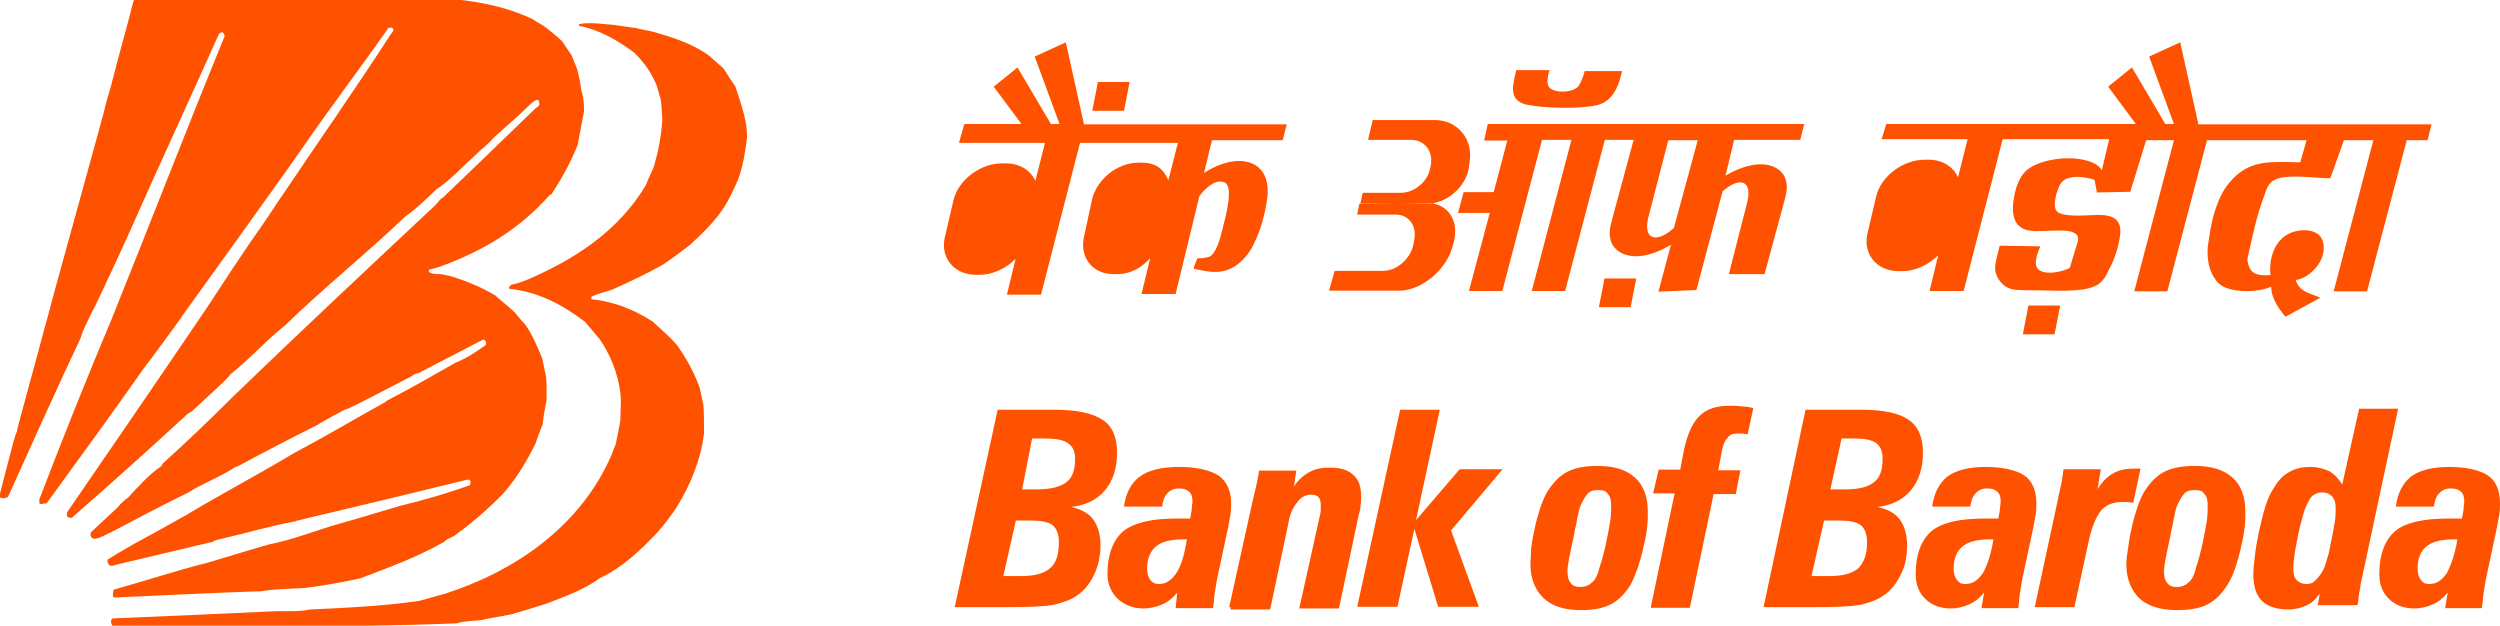
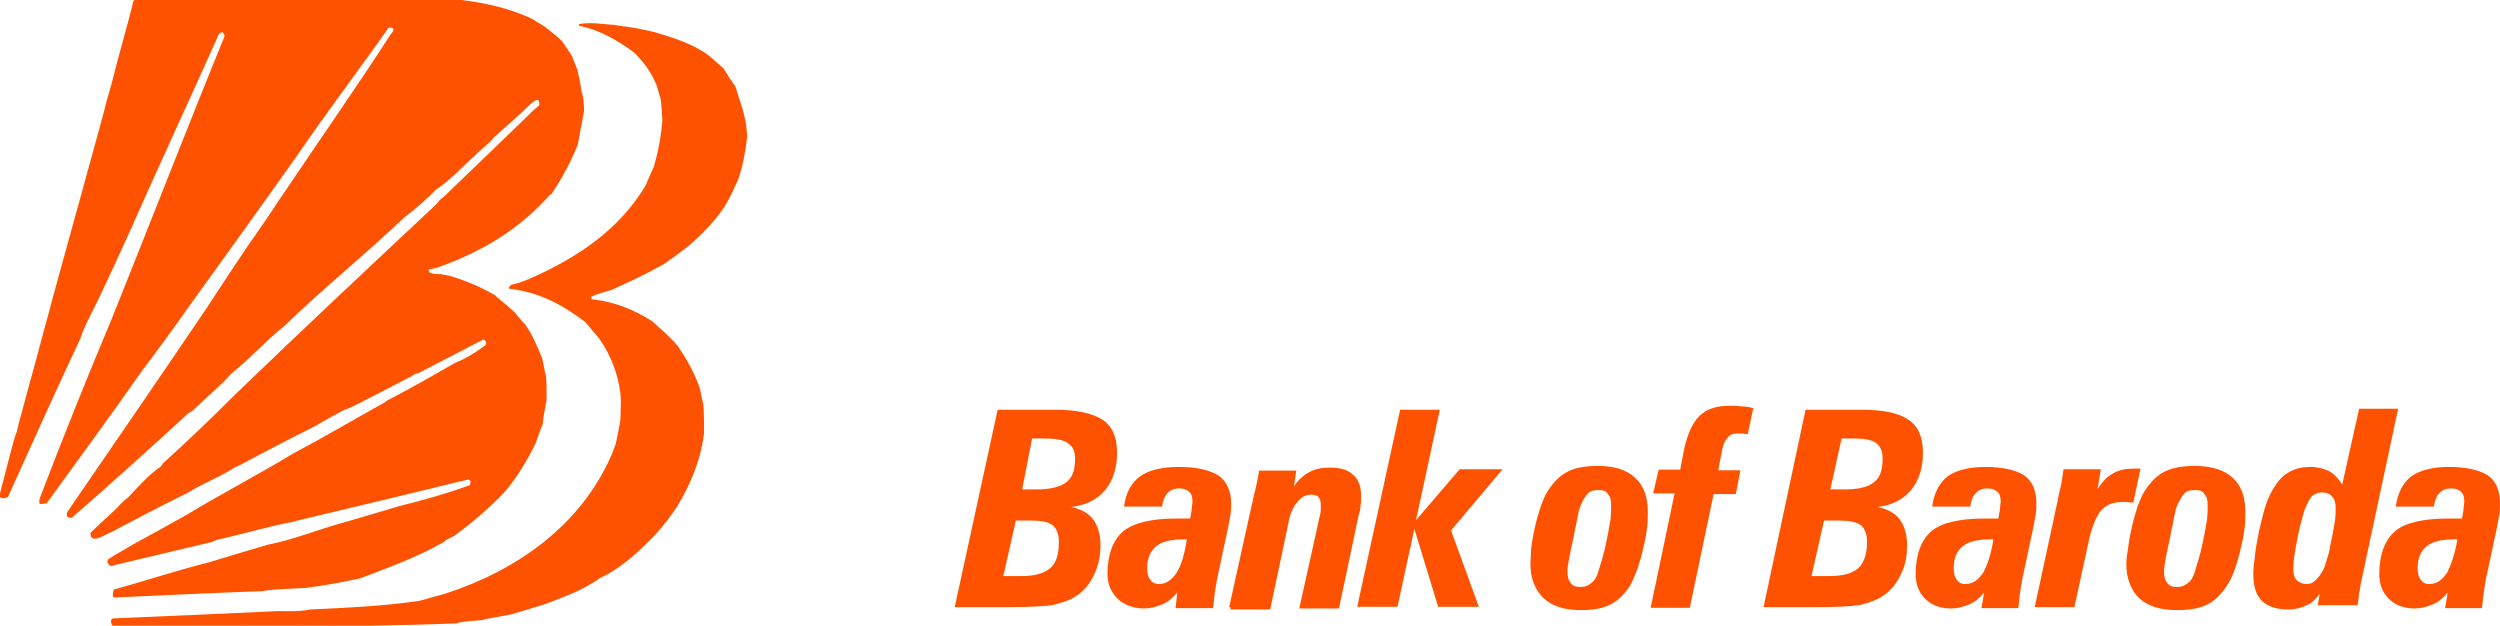
<svg xmlns="http://www.w3.org/2000/svg" version="1.1" id="Layer_1" x="0px" y="0px" viewBox="638.6 1159.4 756 189.2" enable-background="new 638.6 1159.4 756 189.2" xml:space="preserve">
-   <path display="none" fill="#0066AB" d="M374.3,270.7h97.4c5.5,0,7.7,2.4,7.7,7.7v39.2c0,5.3-2.6,7.7-7.7,7.7h-97.4  c-6.7,0-7.7-2.9-7.7-7.7v-39.4C366.6,273.3,368.3,270.7,374.3,270.7 M416.9,281.8l0.2-0.7c0-0.2,0.2-0.2,0.5-0.2h1.4  c0.2,0,0.5,0.5,0.5,0.5v0.7h-2.6V281.8z M424.8,281.8l0.2-3.6c0-1-1.2-2.6-2.4-2.6c-2.6-0.2-5.3-0.2-7.5,0c-1.2,0-2.4,0.2-2.6,1.4  l-1.4,4.6H408l-1,3.8h5.5l-0.5,2.2c-6,0-8.9,3.4-8.4,6.5c0.5,3.8,5.3,5.5,11.3,4.8l1-4.8h-4.8c-1.7,0-1-1.7,0-1.9h5.3l1.4-6.7h1.2  l-2.6,13.5h5.1l2.4-13.2h1.7l0.7-3.8L424.8,281.8L424.8,281.8z M439.9,281.8l0.2-0.7c0-0.2,0.2-0.2,0.5-0.2h1.4  c0.2,0,0.5,0.5,0.5,0.5v0.7h-2.6V281.8z M464.2,281.8l0.2-0.7c0-0.2,0.2-0.2,0.5-0.2h1.4c0.2,0,0.5,0.5,0.5,0.5v0.7h-2.6V281.8z   M434.4,290.2c-1.4,0.7-2.4,0.2-2.2-1l0.7-3.6h2.4L434.4,290.2z M427.4,285.6c-0.5,3.1-1.9,7.5-1,8.9c0.7,1.4,2.4,1.4,4.3,1.2  c1,0,1.7-0.5,2.9-1.2l-1,4.6h5.1l2.9-13.2h1.2l-2.6,13.5h4.8l2.9-13.2h1l1-3.8h-1l0.2-3.6c0-1-1.2-2.6-2.4-2.6c-3.1,0-5.5,0-7.5,0  c-1.2,0-2.4,0.2-2.6,1.4l-1.4,4.6h-6.7l-1,3.8L427.4,285.6L427.4,285.6z M458.2,292.8h-4.8l-0.2,0.2l2.6,2.2l-2.6,3.4l-7.5-4.8  l1.4-2.9c2.9-1.2,4.1-3.4,2.4-5.3l5.3-0.2h-5.5l0.7-3.8h8.4l1.4-4.6c0.5-1.2,1.7-1.4,2.6-1.4c2.2,0,4.8,0,7.5,0  c1.2,0,2.4,1.7,2.4,2.6l-0.2,3.6h1l-1,3.8h-0.7l-2.9,13.2h-4.8l2.6-13.5h-1.2l-2.9,13.2h-5.1L458.2,292.8z M455.3,288.7h3.8l0.7-3.1  h-3.1L455.3,288.7z M405.6,302.7h17.8l-1.2,6h-6l-2.6,12h-5.8l2.2-12h-5.3L405.6,302.7z M430.6,308.5l-0.7,2.4h3.6  c0.7,0,1-0.5,1.2-0.5c0.5,0,1-0.7,1-1.2c0-0.7-0.7-1-2.2-1h-2.9V308.5z M425.3,302.7h10.1c2.9,0,6.7,2.9,6.7,5.8  c0,5.3-2.6,7.9-7.5,7.9h-6.3l-1,4.1h-6L425.3,302.7z M383.2,302.7h7.2l4.8,9.9l1.9-9.9h6.5l-4.1,18h-7.2l-4.6-8.7l-1.4,8.7h-6.5  L383.2,302.7z M465.7,313.3c-1,3.8-5.5,7-10.8,7c-6.3,0-11.1-4.1-11.1-8.9c0-4.8,5.1-8.9,11.1-8.9c5.5,0,10.1,3.1,11.1,7.5h-7.5  c-0.5-1-1.9-1.9-3.4-1.9c-2.2,0-3.8,1.4-3.8,3.4c0,1.7,1.7,3.4,3.8,3.4c1.2,0,2.2-0.5,2.9-1.2L465.7,313.3z M374,285.6l-1.7,9.9  l9.1,5.3l2.4-3.8l-5.3-4.1l1.4-7h2.4c0.2,3.1-0.2,5.3-1.9,7l2.6,2.2c2.4-1.4,4.3-4.3,5.1-8.9h10.3l-0.7,3.1h-9.4l-0.7,4.1  c0.7,1.4,1.7,2.9,3.4,3.1c0.7,0.2,1.9-0.5,2.6-1.7c0.2-0.5,0.5-1,0.5-1.4h2.6l-1.4,6h5.5l3.1-13.7h1.4l1-3.8h-32.7l-1,3.8H374z   M370.9,265.9h103.7c5.3,0,9.4,4.6,9.4,9.9v44.5c0,5.1-4.3,9.6-9.4,9.6H370.9c-5.1,0-9.4-4.3-9.4-9.6v-44.7  C361.3,270.2,365.6,265.9,370.9,265.9z" />
  <g>
    <path fill="#FF5200" d="M947.7,1307.4h4.3c4.1,0,7.2-0.7,9.1-2.2s2.6-3.8,2.6-7.2c0-2.2-0.7-3.6-2.2-4.6c-1.4-1-3.6-1.4-7-1.4h-3.8   L947.7,1307.4L947.7,1307.4z M942,1333.6h5.5c3.8,0,6.7-0.7,8.7-2.4c1.9-1.7,2.6-4.3,2.6-7.9c0-2.4-0.7-4.1-1.9-5.1   c-1.4-1-3.6-1.4-7-1.4h-4.1L942,1333.6L942,1333.6z M927.3,1343l13-59.7h17.1c6.7,0,11.5,1,14.7,3.1c2.9,1.9,4.3,5.3,4.3,9.9   c0,4.6-1.2,8.4-3.6,11.3s-5.8,4.6-10.3,5.1c3.1,0.7,5.3,1.9,6.7,3.8c1.4,1.9,2.2,4.6,2.2,7.7c0,3.4-0.7,6.3-1.9,8.9   c-1.2,2.6-2.9,4.8-5.1,6.3c-1.9,1.4-4.3,2.2-7.2,2.9c-2.9,0.5-7.5,0.7-13.7,0.7H927.3L927.3,1343z M994.6,1338.6   c-1.4,1.7-2.9,2.9-4.6,3.6c-1.7,0.7-3.6,1.2-5.5,1.2c-3.1,0-5.8-1-7.9-2.9c-1.9-1.9-3.1-4.3-3.1-7.5c0-6,1.7-10.3,4.8-13   c3.4-2.6,8.7-3.8,16.1-3.8c1.2,0,1.9,0,2.4,0s1.2,0,1.7,0c0.2-1.4,0.5-2.4,0.5-3.1c0-0.7,0.2-1.4,0.2-1.9c0-1.4-0.2-2.4-1-3.1   s-1.7-1-3.1-1s-2.6,0.5-3.4,1.4c-1,1-1.4,2.2-1.7,4.1h-11.5c0.5-4.1,2.2-7.2,4.8-9.1s6.5-2.9,11.8-2.9c5.5,0,9.4,1,12,2.6   c2.4,1.7,3.8,4.6,3.8,8.4c0,1,0,2.2-0.2,3.4c-0.2,1.2-0.5,2.4-0.7,3.8l-3.4,15.9c-0.2,1.4-0.5,2.9-0.7,4.3   c-0.2,1.4-0.2,2.9-0.5,4.3h-11.3L994.6,1338.6L994.6,1338.6z M997.5,1322.5h-1c-3.8,0-6.7,0.7-8.4,2.2s-2.6,3.6-2.6,6.5   c0,1.4,0.2,2.6,1,3.6c0.7,1,1.7,1.2,2.6,1.2c2.2,0,3.8-1.2,5.3-3.4C995.8,1330.4,996.8,1327.1,997.5,1322.5L997.5,1322.5z    M1010.3,1343l7.5-33.9c0.5-1.7,0.7-3.1,1-4.3c0.2-1.2,0.5-2.2,0.5-3.1h11.3l-0.7,4.8c1.2-1.9,2.9-3.4,4.6-4.3   c1.7-1,3.8-1.4,6.3-1.4c3.1,0,5.5,0.7,7,2.2c1.7,1.4,2.4,3.6,2.4,6.5c0,1,0,1.9-0.2,2.9c0,1-0.2,1.7-0.5,2.6l-6,28.4h-12l6.3-28.4   c0.2-0.7,0.2-1.4,0.2-1.9s0-0.7,0-1c0-1-0.2-1.9-0.7-2.4s-1.2-0.7-2.4-0.7c-1.4,0-2.9,0.7-4.1,2.4c-1.2,1.4-2.2,3.6-2.6,6.3   l-5.5,26h-12V1343z M1049,1343l13-59.7h12l-7.2,33.4l13.2-15.4h13l-15.6,18.5l8.4,23.1h-12.3l-7.2-23.6l-5.1,23.6H1049L1049,1343z    M1101.4,1330c0-1.2,0.2-2.9,0.2-4.6c0.2-1.7,0.5-3.6,1-5.8c0.5-2.6,1.2-4.8,1.9-7c0.7-1.9,1.4-3.6,2.2-4.8c1.7-2.6,3.6-4.6,6-5.8   c2.4-1.2,5.3-1.7,9.1-1.7c5.1,0,8.7,1.2,11.3,3.6c2.6,2.4,3.8,5.8,3.8,10.3c0,1.4,0,2.9-0.2,4.6c-0.2,1.7-0.5,3.6-1,5.5   c-0.5,2.6-1.2,4.8-1.9,7c-0.7,1.9-1.4,3.6-2.2,5.1c-1.7,2.6-3.6,4.6-6,5.8c-2.4,1.2-5.3,1.7-8.9,1.7c-5.1,0-8.7-1.2-11.3-3.6   C1102.9,1337.9,1101.4,1334.5,1101.4,1330L1101.4,1330z M1121.9,1307.6c-1.2,0-2.4,0.2-3.1,1c-0.7,0.7-1.4,1.9-2.2,3.6   c-0.2,0.5-0.5,1.2-0.7,2.4c-0.2,1-0.5,2.2-0.7,3.6c-0.2,0.7-0.5,1.9-0.7,3.4c-1.2,5.5-1.9,8.9-1.9,10.3c0,1.7,0.2,2.9,1,3.8   c0.7,1,1.7,1.2,3.1,1.2c1.2,0,2.4-0.5,3.1-1.2c1-0.7,1.7-1.9,2.2-3.6c0.2-1,0.7-2.2,1.2-4.1c0.5-1.7,1-3.8,1.4-6   c0.5-2.2,0.7-3.8,1-5.5c0.2-1.7,0.2-2.9,0.2-4.1c0-1.7-0.2-2.9-1-3.6C1124.3,1307.8,1123.3,1307.6,1121.9,1307.6L1121.9,1307.6z    M1137.8,1343l7.2-34.4h-6.5l1.7-7.2h6.5l1.2-6.3c1-4.3,2.4-7.7,4.6-9.9c2.2-2.2,5.3-3.1,9.1-3.1c1.2,0,2.4,0,3.6,0.2   c1.2,0,2.4,0.2,3.6,0.5l-1.7,7.9c-0.7,0-1.2-0.2-1.7-0.2s-1,0-1.2,0c-1.4,0-2.4,0.2-3.1,1.2c-0.7,0.7-1.4,1.9-1.7,3.6l-1.2,6.3h6.7   l-1.4,7.2h-6.7l-7.2,34.4h-11.8V1343z M1192.1,1307.4h4.3c4.1,0,7.2-0.7,8.9-2.2c1.9-1.4,2.6-3.8,2.6-7.2c0-2.2-0.7-3.6-1.9-4.6   c-1.4-1-3.6-1.4-6.7-1.4h-3.8L1192.1,1307.4L1192.1,1307.4z M1186.4,1333.6h5.5c3.8,0,6.7-0.7,8.7-2.4c1.7-1.7,2.6-4.3,2.6-7.9   c0-2.4-0.7-4.1-1.9-5.1c-1.4-1-3.6-1.4-7-1.4h-4.1L1186.4,1333.6L1186.4,1333.6z M1171.9,1343l12.7-59.7h16.8   c6.7,0,11.5,1,14.4,3.1c2.9,1.9,4.3,5.3,4.3,9.9c0,4.6-1.2,8.4-3.6,11.3s-5.8,4.6-10.1,5.1c3.1,0.7,5.3,1.9,6.7,3.8   s2.2,4.6,2.2,7.7c0,3.4-0.5,6.3-1.9,8.9c-1.2,2.6-2.9,4.8-5.1,6.3c-1.9,1.4-4.3,2.2-7,2.9c-2.9,0.5-7.2,0.7-13.5,0.7H1171.9   L1171.9,1343z M1238.6,1338.6c-1.4,1.7-2.9,2.9-4.6,3.6c-1.7,0.7-3.4,1.2-5.5,1.2c-3.1,0-5.8-1-7.7-2.9c-1.9-1.9-2.9-4.3-2.9-7.5   c0-6,1.7-10.3,4.8-13c3.1-2.6,8.7-3.8,16.1-3.8c1.2,0,1.9,0,2.4,0s1.2,0,1.7,0c0.2-1.4,0.5-2.4,0.5-3.1c0-0.7,0.2-1.4,0.2-1.9   c0-1.4-0.2-2.4-1-3.1s-1.7-1-3.1-1c-1.4,0-2.6,0.5-3.4,1.4c-1,1-1.4,2.2-1.7,4.1h-11.5c0.5-4.1,2.2-7.2,4.6-9.1   c2.6-1.9,6.5-2.9,11.5-2.9c5.3,0,9.4,1,11.8,2.6c2.4,1.7,3.6,4.6,3.6,8.4c0,1,0,2.2-0.2,3.4c-0.2,1.2-0.5,2.4-0.7,3.8l-3.4,15.9   c-0.2,1.4-0.5,2.9-0.7,4.3s-0.2,2.9-0.5,4.3h-11.1L1238.6,1338.6L1238.6,1338.6z M1241.4,1322.5h-1c-3.8,0-6.7,0.7-8.4,2.2   c-1.7,1.4-2.6,3.6-2.6,6.5c0,1.4,0.2,2.6,1,3.6s1.4,1.2,2.6,1.2c2.2,0,3.8-1.2,5.3-3.4C1239.5,1330.4,1240.7,1327.1,1241.4,1322.5   L1241.4,1322.5z M1253.9,1343l7-32.5c0.2-1.4,0.7-3.1,1-4.6s0.5-3.1,0.7-4.6h11.3l-1,6c1.4-2.2,2.9-3.8,4.8-4.8   c1.7-1,3.8-1.4,6.3-1.4c0.5,0,1,0,1.2,0s0.5,0,0.7,0l-2.2,10.3h-0.2c-1.4-0.2-2.4-0.2-2.9-0.2c-2.9,0-4.8,0.7-6.5,2.4   c-1.4,1.7-2.6,4.3-3.6,8.2l-4.6,21.2H1253.9L1253.9,1343z M1281.6,1330c0-1.2,0.2-2.9,0.5-4.6c0.2-1.7,0.5-3.6,1-5.8   c0.5-2.6,1.2-4.8,1.9-7c0.7-1.9,1.4-3.6,2.2-4.8c1.7-2.6,3.6-4.6,6-5.8c2.4-1.2,5.5-1.7,9.1-1.7c5.1,0,8.9,1.2,11.5,3.6   c2.6,2.4,3.8,5.8,3.8,10.3c0,1.4,0,2.9-0.2,4.6c-0.2,1.7-0.5,3.6-1,5.5c-0.5,2.6-1.2,4.8-1.9,7c-0.7,1.9-1.4,3.6-2.4,5.1   c-1.7,2.6-3.6,4.6-6,5.8c-2.4,1.2-5.5,1.7-9.1,1.7c-5.1,0-8.9-1.2-11.5-3.6C1283.1,1337.9,1281.6,1334.5,1281.6,1330L1281.6,1330z    M1302.3,1307.6c-1.2,0-2.4,0.2-3.1,1c-0.7,0.7-1.4,1.9-2.2,3.6c-0.2,0.5-0.5,1.2-0.7,2.4c-0.2,1-0.5,2.2-0.7,3.6   c-0.2,0.7-0.5,1.9-0.7,3.4c-1.2,5.5-1.9,8.9-1.9,10.3c0,1.7,0.2,2.9,1,3.8c0.7,1,1.7,1.2,3.1,1.2c1.2,0,2.4-0.5,3.1-1.2   c1-0.7,1.7-1.9,2.2-3.6c0.2-1,0.7-2.2,1.2-4.1c0.5-1.7,1-3.8,1.4-6c0.5-2.2,0.7-3.8,1-5.5c0.2-1.7,0.2-2.9,0.2-4.1   c0-1.7-0.2-2.9-1-3.6C1304.7,1307.8,1303.7,1307.6,1302.3,1307.6L1302.3,1307.6z M1340.8,1308.3c-1.2,0-2.4,0.5-3.1,1.2   c-0.7,0.7-1.4,2.2-2.2,4.1c-1,3.4-1.9,6.7-2.4,9.9c-0.7,3.4-1,6-1,7.9c0,1.4,0.2,2.6,1,3.4c0.7,0.7,1.7,1.2,2.9,1.2   c1.2,0,1.9-0.2,2.9-1.2c0.7-0.7,1.7-1.9,2.4-3.4c0.5-1,0.7-2.2,1.2-3.6s0.7-3.4,1.2-5.5c0.5-2.2,0.7-3.8,1-5.5   c0.2-1.4,0.2-2.6,0.2-3.6c0-1.7-0.2-2.6-1-3.6C1343.2,1308.8,1342.2,1308.3,1340.8,1308.3L1340.8,1308.3z M1340.1,1338.9   c-1.2,1.7-2.4,2.9-4.1,3.6c-1.4,0.7-3.4,1.2-5.5,1.2c-3.6,0-6.3-1-7.9-2.6c-1.7-1.7-2.6-4.3-2.6-8.2c0-1.4,0.2-3.1,0.5-5.5   c0.2-2.2,0.7-4.6,1.2-7.2c0.7-2.9,1.2-5.3,1.9-7.5c0.7-2.2,1.4-3.8,2.2-5.1c1.4-2.4,2.9-4.3,4.8-5.3c1.9-1.2,4.1-1.7,6.7-1.7   c2.2,0,3.8,0.5,5.5,1.2c1.4,0.7,2.9,2.2,4.1,4.1l5.1-22.9h11.8l-11.3,52.9c-0.2,1-0.2,1.9-0.5,2.9c-0.2,1.2-0.2,2.4-0.5,3.6h-12   L1340.1,1338.9L1340.1,1338.9z M1378.8,1338.6c-1.4,1.7-2.9,2.9-4.6,3.6c-1.7,0.7-3.4,1.2-5.5,1.2c-3.1,0-5.8-1-7.7-2.9   s-2.9-4.3-2.9-7.5c0-6,1.7-10.3,4.8-13c3.1-2.6,8.7-3.8,16.1-3.8c1.2,0,1.9,0,2.4,0c0.5,0,1.2,0,1.7,0c0.2-1.4,0.5-2.4,0.5-3.1   c0-0.7,0.2-1.4,0.2-1.9c0-1.4-0.2-2.4-1-3.1c-0.7-0.7-1.7-1-3.1-1s-2.6,0.5-3.4,1.4c-1,1-1.4,2.2-1.7,4.1h-11.5   c0.5-4.1,2.2-7.2,4.6-9.1c2.6-1.9,6.5-2.9,11.5-2.9c5.3,0,9.4,1,11.8,2.6c2.4,1.7,3.6,4.6,3.6,8.4c0,1,0,2.2-0.2,3.4   c-0.2,1.2-0.5,2.4-0.7,3.8l-3.4,15.9c-0.2,1.4-0.5,2.9-0.7,4.3c-0.2,1.4-0.2,2.9-0.5,4.3h-11.1L1378.8,1338.6L1378.8,1338.6z    M1381.7,1322.5h-1c-3.8,0-6.7,0.7-8.4,2.2c-1.7,1.4-2.6,3.6-2.6,6.5c0,1.4,0.2,2.6,1,3.6s1.4,1.2,2.6,1.2c2.2,0,3.8-1.2,5.3-3.4   C1379.7,1330.4,1381,1327.1,1381.7,1322.5L1381.7,1322.5z" />
-     <path fill="#FF5200" d="M930.2,1196.9h17.3l-8.4-11.3l7.2-5.8l10.1,17.1h2.6l-7.5-20.4l9.4-4.3l5.5,24.8h61.3l-1.2,4.8h-21.4   l-2.4,9.9c9.6-6.3,20.2-4.6,19.2,7c-0.5,4.3-1.9,9.9-3.8,13.7c-1.4,3.4-3.6,5.8-6,7.5c-4.1,2.4-7.2,1.9-11.3,1   c-1.2-0.2-1.4,0-1-1.2l0.7-1.7c0.2-0.7,0.2-0.5,1-0.5c1,0,1.9-0.2,2.9-0.5c1.4-0.7,2.6-3.4,3.4-6.5c0.7-2.9,3.6-12.5,1.9-15.2   c-0.7-1.2-2.9-1.4-4.6-0.2c-1.7,1-2.9,2.4-3.8,3.6l-7.2,29.6h-10.3l2.6-10.8c-2.6,2.9-6,4.8-9.9,4.8h-1.2c-6.3,0-10.3-5.1-8.9-11.3   l2.4-11.1c1.4-6.3,7.7-11.3,14-11.3h1.2c4.1,0,6.5,1.9,7.9,5.3l2.9-11.3h-29.6l-11.8,45.9h-10.3l2.6-10.8c-2.9,2.9-7,4.8-10.8,4.8   h-1.2c-6.5,0-10.8-5.1-9.4-11.3l2.6-11.1c1.4-6.3,8.2-11.3,14.7-11.3h1.2c4.3,0,7.5,2.2,8.9,5.3l2.9-11.5h-26L930.2,1196.9   L930.2,1196.9z M945.3,1213.5h0.5c3.1,0,4.8,3.4,3.6,7.5l-1.4,5.5l-8.4-9.6C941.2,1215,943.4,1213.5,945.3,1213.5L945.3,1213.5z    M946.1,1231.6c-1.7,2.4-3.8,4.1-6,4.1h-0.5c-3.1,0-4.8-3.4-3.6-7.5l1.9-7L946.1,1231.6L946.1,1231.6L946.1,1231.6z M970.6,1184.2   h9.6l-1.7,8.7h-9.6L970.6,1184.2L970.6,1184.2z M986.9,1214.3L986.9,1214.3c2.2,0.5,3.4,2.4,2.9,4.1l-4.3,14.9   c-0.5,1.7-2.6,2.6-4.8,2.2l0,0c-2.2-0.5-3.4-2.4-2.9-4.1l4.3-14.9C982.9,1214.7,985,1213.8,986.9,1214.3L986.9,1214.3z    M1071.1,1221c6-0.7,11.3-5.8,11.8-11.8l0.2-1.7c0.7-6.5-4.1-11.8-10.6-11.8h-18.8l-1.4,6h13c4.1,0,6.7,3.4,6,7.5l-0.2,1   c-0.7,4.1-4.8,7.5-8.9,7.5h-11.5l-0.7,3.1L1071.1,1221L1071.1,1221z M1070.9,1220.8L1070.9,1220.8L1070.9,1220.8L1070.9,1220.8   L1070.9,1220.8L1070.9,1220.8L1070.9,1220.8L1070.9,1220.8c-0.2,0-0.5,0-0.7,0C1070.4,1220.8,1070.7,1220.8,1070.9,1220.8   L1070.9,1220.8L1070.9,1220.8z M1070.9,1220.8c6,0.5,9.1,5.8,7.2,12.3l-0.5,1.7c-2.2,6.7-9.4,12.5-15.9,12.5h-21.2l1.7-6h14.7   c4.1,0,8.2-3.6,9.1-7.9l0.2-1.2c1-4.3-1.4-7.9-5.5-7.9H1049l0.7-3.4l0,0H1070.9L1070.9,1220.8z M1088.5,1196.9c40.9,0,1.9,0,95.7,0   l-1.2,4.8h-20l-2.6,10.8c9.1-5.3,15.6-3.8,17.8,0.2c1.4,2.9,0.5,5.5-0.2,8.2l-5.8,21.4h-10.8l5.3-20.7c2.4-8.2-2.4-8.7-7.2-4.3   l-7.9,29.8l-11.5,0.5l3.8-14.2c-9.1,5.5-15.6,3.8-17.8-0.2c-1.4-2.9-0.5-5.5,0.2-8.2l6.3-23.3h-8.7l-12,45.7h-10.1l12-45.7h-8.9   l-12,45.7h-10.1l6.3-23.6h-9.6l1.7-6.3h9.1l4.1-15.6h-7L1088.5,1196.9L1088.5,1196.9z M1152,1201.8h-8.9l-5.8,22.4   c-2.4,8.2,2.6,8.7,7.5,4.1L1152,1201.8L1152,1201.8z M1123.8,1243.6h9.6l-1.7,8.7h-9.6L1123.8,1243.6L1123.8,1243.6z    M1097.1,1180.6h10.1c-0.5,1.2-1,4.1-0.2,5.1c1.4,1.9,7,1.9,8.9-0.2c0.7-1,1.7-3.4,1.9-4.6h11.3c-1,4.8-2.9,9.1-7.5,10.3   c-5.5,1.2-15.9,1-21.6-0.2C1094.5,1189.5,1096.2,1184.9,1097.1,1180.6L1097.1,1180.6z M1209,1196.9h75.5l-8.4-11.3l7.2-5.8   l10.1,17.1h2.6l-7.5-20.4l9.4-4.3l5.5,24.8h70.5l-1.2,4.8h-6.3l-12,45.7h-10.1l12-45.7h-8.9l-4.1,11.5c-4.3,0-10.6-1-14.7-0.2   c-3.6,0.7-4.3,2.4-5.3,5.5c-2.4,6.3-3.6,12.5-5.1,19.2c0.5,4.3,2.6,5.1,7,4.8c-0.5-4.1,0.7-10.1,5.5-12.5c3.4-1.7,9.1-1.7,10.3,2.2   c1.7,5.8-4.1,11.3-8.2,11.8c1.2,3.4,3.6,3.8,7.5,5.3l-10.6,5.8c-2.4-2.9-4.3-6-4.3-9.1c-3.8,1.7-10.6,1.9-14.4,0   c-1-0.5-1.9-1.2-2.6-2.4c-1.7-2.4-2.4-5.5-2.2-9.4c0.5-3.6,1-7.5,2.2-11.1c1.4-4.3,2.9-7.5,6.3-10.6c5.3-4.8,11.1-4.3,19.5-4.1   l1.9-6.7h-30.1l-12,45.7H1284l12-45.7h-8.4l-4.8,15.6l-10.1,0.2l-0.7-3.8c-1.9-0.7-5.1-1.2-7.2-0.7c-2.9,0.5-3.4,2.2-4.3,4.8   c-0.7,2.6-1,5.3,1,6c3.1,1.2,8.7,0.5,11.8,0.5c4.3,0,6.7,1.4,6.5,5.5c-0.5,4.1-1.7,7.9-3.6,11.3c-1,2.4-2.4,4.1-4.3,4.8   c-4.3,1.9-12.3,1.2-16.8,1.2c-2.4,0-5.1,0-7.2-0.2c-1,0-1.9-0.5-2.9-1c-0.7-0.5-1.4-1.2-2.2-2.4c-1.2-2.2-1-3.6-0.5-5.8l1-4.1   l12.3,0.2c-1.4,3.1-1.7,5.3-1,6.5c1.7,2.6,7.9,1.2,9.9,0l2.4-7.9c0.5-1.9-0.5-2.6-2.2-3.1c-2.2-0.5-4.8-0.2-7-0.2   c-2.4,0-5.8,0.5-7.9-1c-3.6-2.2-2.6-8.4-1.4-12.3c1.2-3.4,2.6-5.3,5.8-6.7c7-3.1,17.8-2.4,20,1.7l2.2-9.4h-32.2l-11.8,45.9h-10.3   l2.6-10.8c-2.9,2.9-7,4.8-10.8,4.8h-1.2c-6.5,0-10.8-5.1-9.4-11.3l2.6-11.1c1.4-6.3,8.2-11.3,14.7-11.3h1.2c4.3,0,7.5,2.2,8.9,5.3   l2.9-11.5h-26L1209,1196.9L1209,1196.9z M1224.4,1213.5h0.5c3.1,0,4.8,3.4,3.6,7.5l-1.4,5.5l-8.4-9.6   C1220.3,1215,1222.4,1213.5,1224.4,1213.5L1224.4,1213.5z M1225.1,1231.6c-1.7,2.4-3.8,4.1-6,4.1h-0.5c-3.1,0-4.8-3.4-3.6-7.5   l1.9-7L1225.1,1231.6L1225.1,1231.6L1225.1,1231.6z M1252,1251.8h9.6l-1.7,8.7h-9.6L1252,1251.8L1252,1251.8z" />
    <path fill="#FF5200" d="M864.5,1201c-0.5,4.3-1.2,8.4-2.6,12.5c-2.4,5.3-2.4,5.3-4.1,8.2c-2.9,4.6-6.7,8.2-10.6,11.8   c-3.8,2.9-3.8,2.9-7.9,5.8c-5.1,2.9-10.3,5.3-15.6,7.7c-1.9,0.7-4.6,1.2-6.3,2.2c0,0.5,0,0.5,0.2,0.7c6.7,0.7,12.7,3.1,18.3,6.7   c2.6,2.4,5.3,4.6,7.7,7.5c2.6,3.8,4.8,7.7,6.5,12.3c0.5,1.7,0.7,3.6,1.2,5.3c0.2,2.9,0.2,5.8,0.2,8.7c-1,8.2-4.1,15.6-8.4,22.6   c-2.9,4.1-2.9,4.1-5.8,7.5c-4.8,5.1-10.8,10.8-17.3,13.7c-4.8,3.6-11.1,5.8-16.6,7.9c-3.4,1-7,2.2-10.3,3.1   c-7.7,1.4-7.7,1.4-8.7,1.7c-6,0.5-6,0.5-7.7,1c-34.6,1.4-69.5,0.7-104.2,0.7c-0.2-0.7-0.7-1.7,0.2-2.2c16.6-0.7,33.2-1.4,49.8-2.2   c3.1,0,6.7,0.2,9.9-0.5c11.1-0.5,21.9-1,33-2.6c0.7-0.2,3.6-1,7.9-2.2c21.6-7,41.1-20.7,50.3-42.1c0.7-1.9,0.7-1.9,1.2-3.1   c0.5-2.4,1-4.8,1.4-7.2c0.2-6,0.2-6,0-8.2c-0.7-5.8-2.9-11.5-6.3-16.4c-1.4-1.7-2.9-3.4-4.3-5.1c-7.2-5.5-14.2-9.1-23.1-10.1   c0-0.7,0.2-0.7,0.7-1.2c2.2-0.5,2.2-0.5,5.3-1.7c14.4-6.3,27.2-14.7,35.4-28.4c0.7-1.9,1.7-3.8,2.4-5.5c1.4-4.8,2.2-9.1,2.6-14.2   c-0.2-2.2-0.2-4.3-0.5-6.3c-0.5-1.4-0.7-2.6-1.2-4.1c-1.7-4.1-3.6-6.7-6.7-9.9c-5.1-3.8-10.6-7-16.8-8.2c0-0.2,0-0.2,0-0.5   c3.1-0.7,7.2,0,10.3,0.2c1.4,0.2,1.4,0.2,7,1c1.9,0.5,3.6,0.7,5.5,1.2c5.8,1.7,11.8,3.6,16.6,7.2c1.4,1.2,2.9,2.6,4.3,3.8   c1.2,1.9,2.4,3.8,3.6,5.5c0.5,1.7,1.2,3.6,1.7,5.3C864,1195,864.5,1197.9,864.5,1201L864.5,1201z M815.2,1193.1   c-1.2,6.3-1.2,6.3-1.9,10.1c-2.2,5.5-4.8,10.1-7.9,14.9c-0.2,0-0.2,0.2-0.5,0.2c-9.4,10.6-20.4,17.1-33.7,21.9   c-2.6,0.7-2.6,0.7-2.9,0.7c0,0.2,0,0.5,0,0.7c0.7,0.7,2.4,0.7,3.6,0.7c1,0.2,1,0.2,2.6,0.5c4.8,1.4,9.6,3.4,14,6   c0.2,0.5,2.4,1.9,5.8,5.1c1,1.2,1.9,2.4,3.1,3.6c2.2,3.1,3.6,6.5,5.1,10.1c0.5,1.9,0.7,3.6,1.2,5.5c0.2,2.2,0.2,2.2,0.2,7.2   c-0.5,2.6-1,5.1-1.2,7.5c-0.7,1.4-1,2.6-2.2,5.8c-2.6,5.3-5.5,10.1-9.4,14.7c-4.6,4.8-9.6,9.1-15.2,13.2c-1,0.5-2.4,1-2.9,1.7   c-8.4,4.8-16.6,7.7-25.5,11.1c-5.5,1.2-11.1,2.2-16.6,2.9c-10.3,0.5-10.3,0.5-13.2,1c-9.1,0.2-44.3,1.9-44.7,1.9   c-0.5-0.5-0.2-1.7,0-2.4c9.4-2.6,19-5.8,28.6-8.2c0.7-0.2,16.8-5.1,18.5-5.5c7.2-1.4,14.2-4.3,21.4-6.3c1.7-0.5,10.1-2.9,18-5.3   c7-1.7,14.4-3.8,21.2-6.3c0.2-0.5,0.2-0.7,0.2-1.2c-0.2-0.2-0.2-0.2-0.5-0.5c-0.7,0-9.6,2.4-52.2,12.5c-0.2,0.2-0.2,0.2-0.5,0.2   c-7.7,1.4-15.6,3.8-23.3,5.5c-0.7,0.2-1.2,0.5-1.7,0.7c-29.6,7-29.6,7-30.1,7.2c-0.2,0-0.5,0-0.7,0c-0.7-0.7-1-1-0.7-1.9   c2.2-1.4,2.2-1.4,7.7-4.6c1.4-0.7,14.9-8.2,16.1-8.9c10.8-6.5,21.9-12.3,32.7-18.8c9.1-4.8,18-10.1,27.2-15.2   c0.2-0.2,0.7-0.5,1-0.7c7-3.6,13.7-7.5,20.4-11.3c3.1-1.2,6.5-3.4,9.1-5.3c0.5-0.7,0-1.7-0.7-1.7c-6.5,3.4-13,6.7-19.5,10.1   c-1,0.2-1,0.2-2.2,1c-18.5,9.6-18.5,9.6-20.2,10.1c-2.2,1.2-7.7,4.1-8.2,4.6c-8.2,4.1-16.1,8.2-24.1,12.5c-0.2,0-0.5,0.2-0.7,0.2   c-4.3,2.9-9.6,4.8-14.2,7.7c-7.7,3.8-15.6,7.9-23.3,12c-1,0.2-6.7,4.3-6.3,0.2c2.6-2.6,5.5-5.1,8.2-7.7c0.7-1,2.9-2.9,3.1-2.9   c2.9-3.1,6.3-7,9.9-9.4c0.2-0.2,0.5-0.7,0.7-1c7.2-6.5,14.2-13.2,21.2-20.2c20.2-19.5,40.7-38.7,61.3-58c0.7-0.7,1.2-1.7,2.2-2.2   c12.5-12,13.2-12.7,27.9-26.9c1-0.7,1-0.7,1.2-1.2c0-2.4-1.4-1.2-2.6-0.2c-3.6,3.6-7.7,7-11.3,10.3c-1.4,1.9-3.8,3.4-5.5,5.3   c-3.6,3.1-7.7,7.7-11.8,10.3c-2.9,2.9-6.3,6-9.6,8.4c-11.8,11.3-24.5,21.4-36.1,32.7c-5.8,4.6-10.6,10.1-16.4,14.7   c-1.4,1.7-1.4,1.7-11.8,11.3c-0.5,0.2-0.7,0.5-1.2,0.7c-11.5,10.6-23.3,21.2-35.1,31.5c-1.2,0-1.7-0.2-1.4-1.7   c14-20.4,28.1-40.9,42.1-61.6c5.5-8.4,11.3-17.3,17.1-25.5c4.3-6.3,4.6-7,6-8.9c10.8-16.1,22.1-32.2,32.7-48.6   c1.2-1.2,1-2.2-0.7-1.9c-8.9,12.7-18.3,25-27.2,38c-1.4,1.9-4.3,6.3-34.6,48.3c-0.7,1.2-11.5,15.9-12.3,16.8   c-9.6,13.7-19.5,27.2-29.3,40.7c-1,0-1.7,0.5-2.2,0c0-0.5,0-0.7,0-1.2c7-18.3,14.4-36.8,22.1-55.1c11.3-28.1,22.4-56.8,33.9-84.9   c0-0.5,0-0.5-0.5-1.2c-0.5,0-0.7,0-1.2,0.5c-8.7,19.5-17.8,39-26.5,58.7c-0.2,0.5-9.6,21.2-12.3,26.2c-1.2,2.6-2.2,4.3-3.1,7.2   c-7.5,15.9-14.7,32-21.9,47.9c-1,0.5-1.7,0.5-2.6,0c0.2-1.2,0.2-1.2,3.6-14.2c0.2-0.7,1.2-4.8,1.7-5.5c0.2-1.4,0.5-2.2,4.1-15.6   c1.9-6.7,3.6-13.5,5.5-20.2c0.2-1.4,17.6-63.5,17.6-64.5c0.5-1.9,1.2-3.8,1.7-6c2.2-8.7,4.6-16.8,6.3-23.8c0.2-0.5,0.5-0.7,0.7-1   c30.8,0,61.6,0,92.4,0c9.4,0.5,19,2.2,27.7,6.3c1,0.7,1,0.7,3.1,1.9c1.9,1.4,4.1,3.1,5.8,4.8c1,1.4,1.9,2.9,2.9,4.3   c0.5,1.4,1.2,2.9,1.7,4.3c0.5,2.2,1,4.3,1.2,6.3C815.2,1189.2,815.2,1191.2,815.2,1193.1L815.2,1193.1z" />
  </g>
</svg>